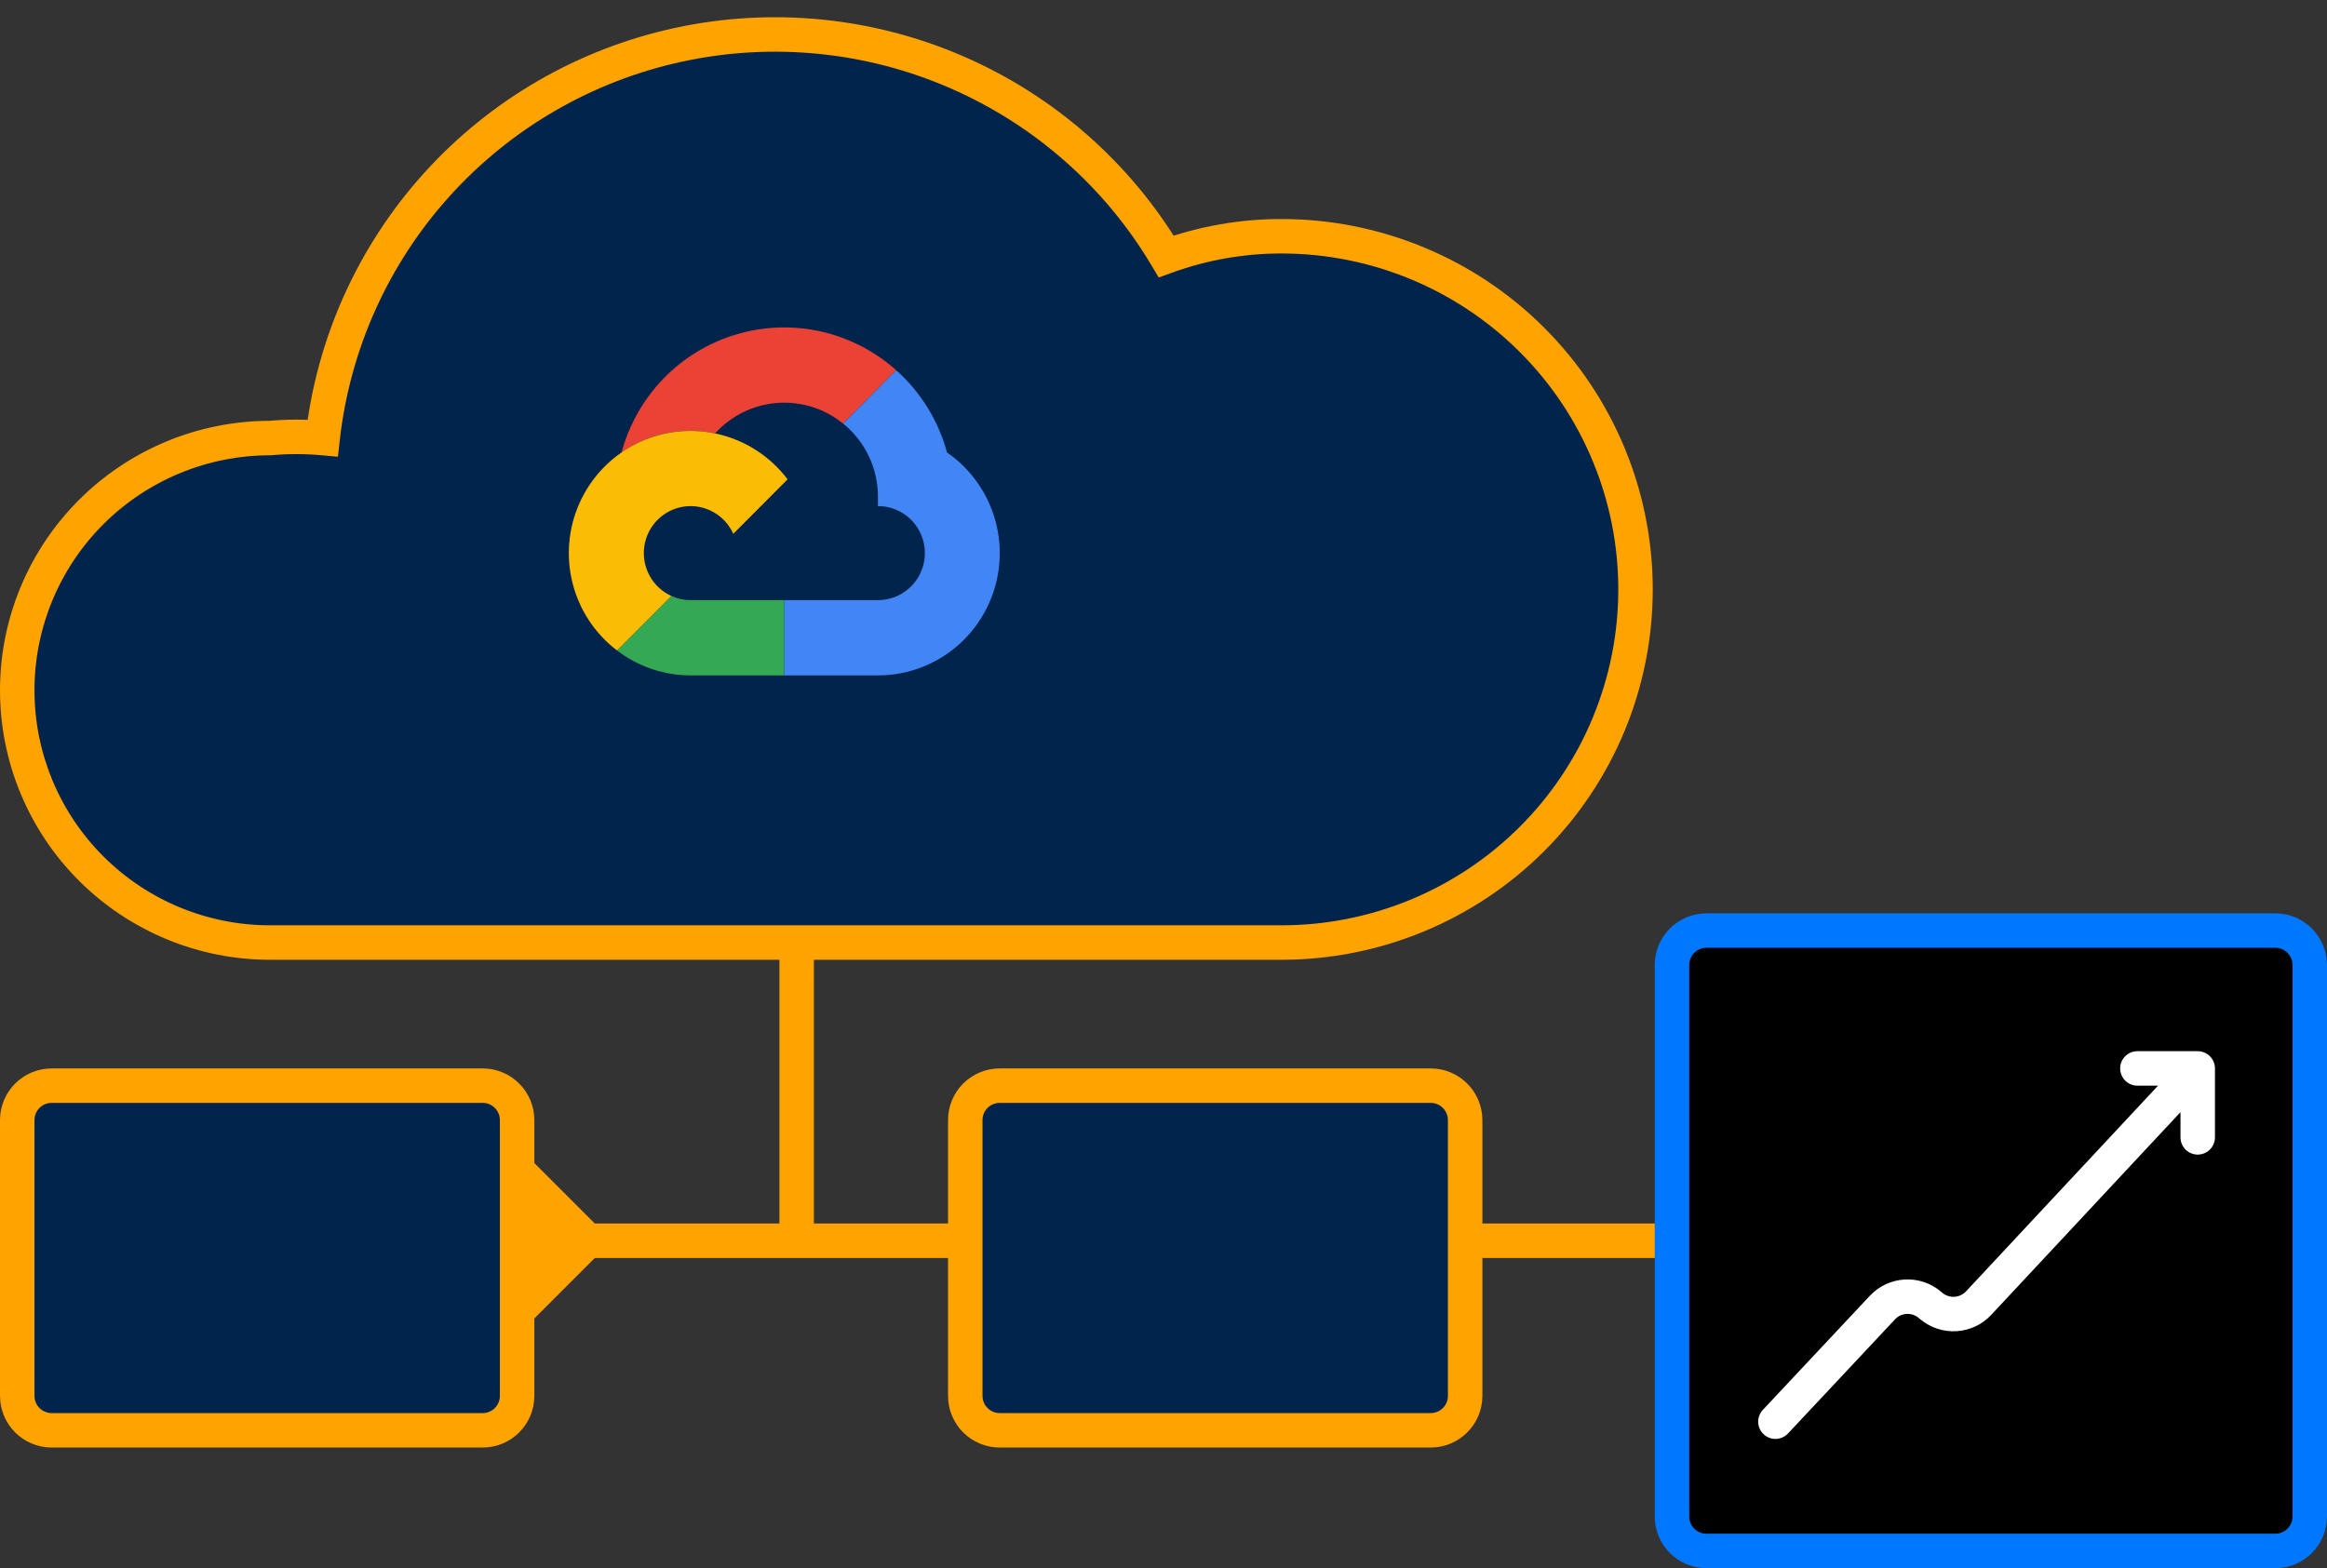
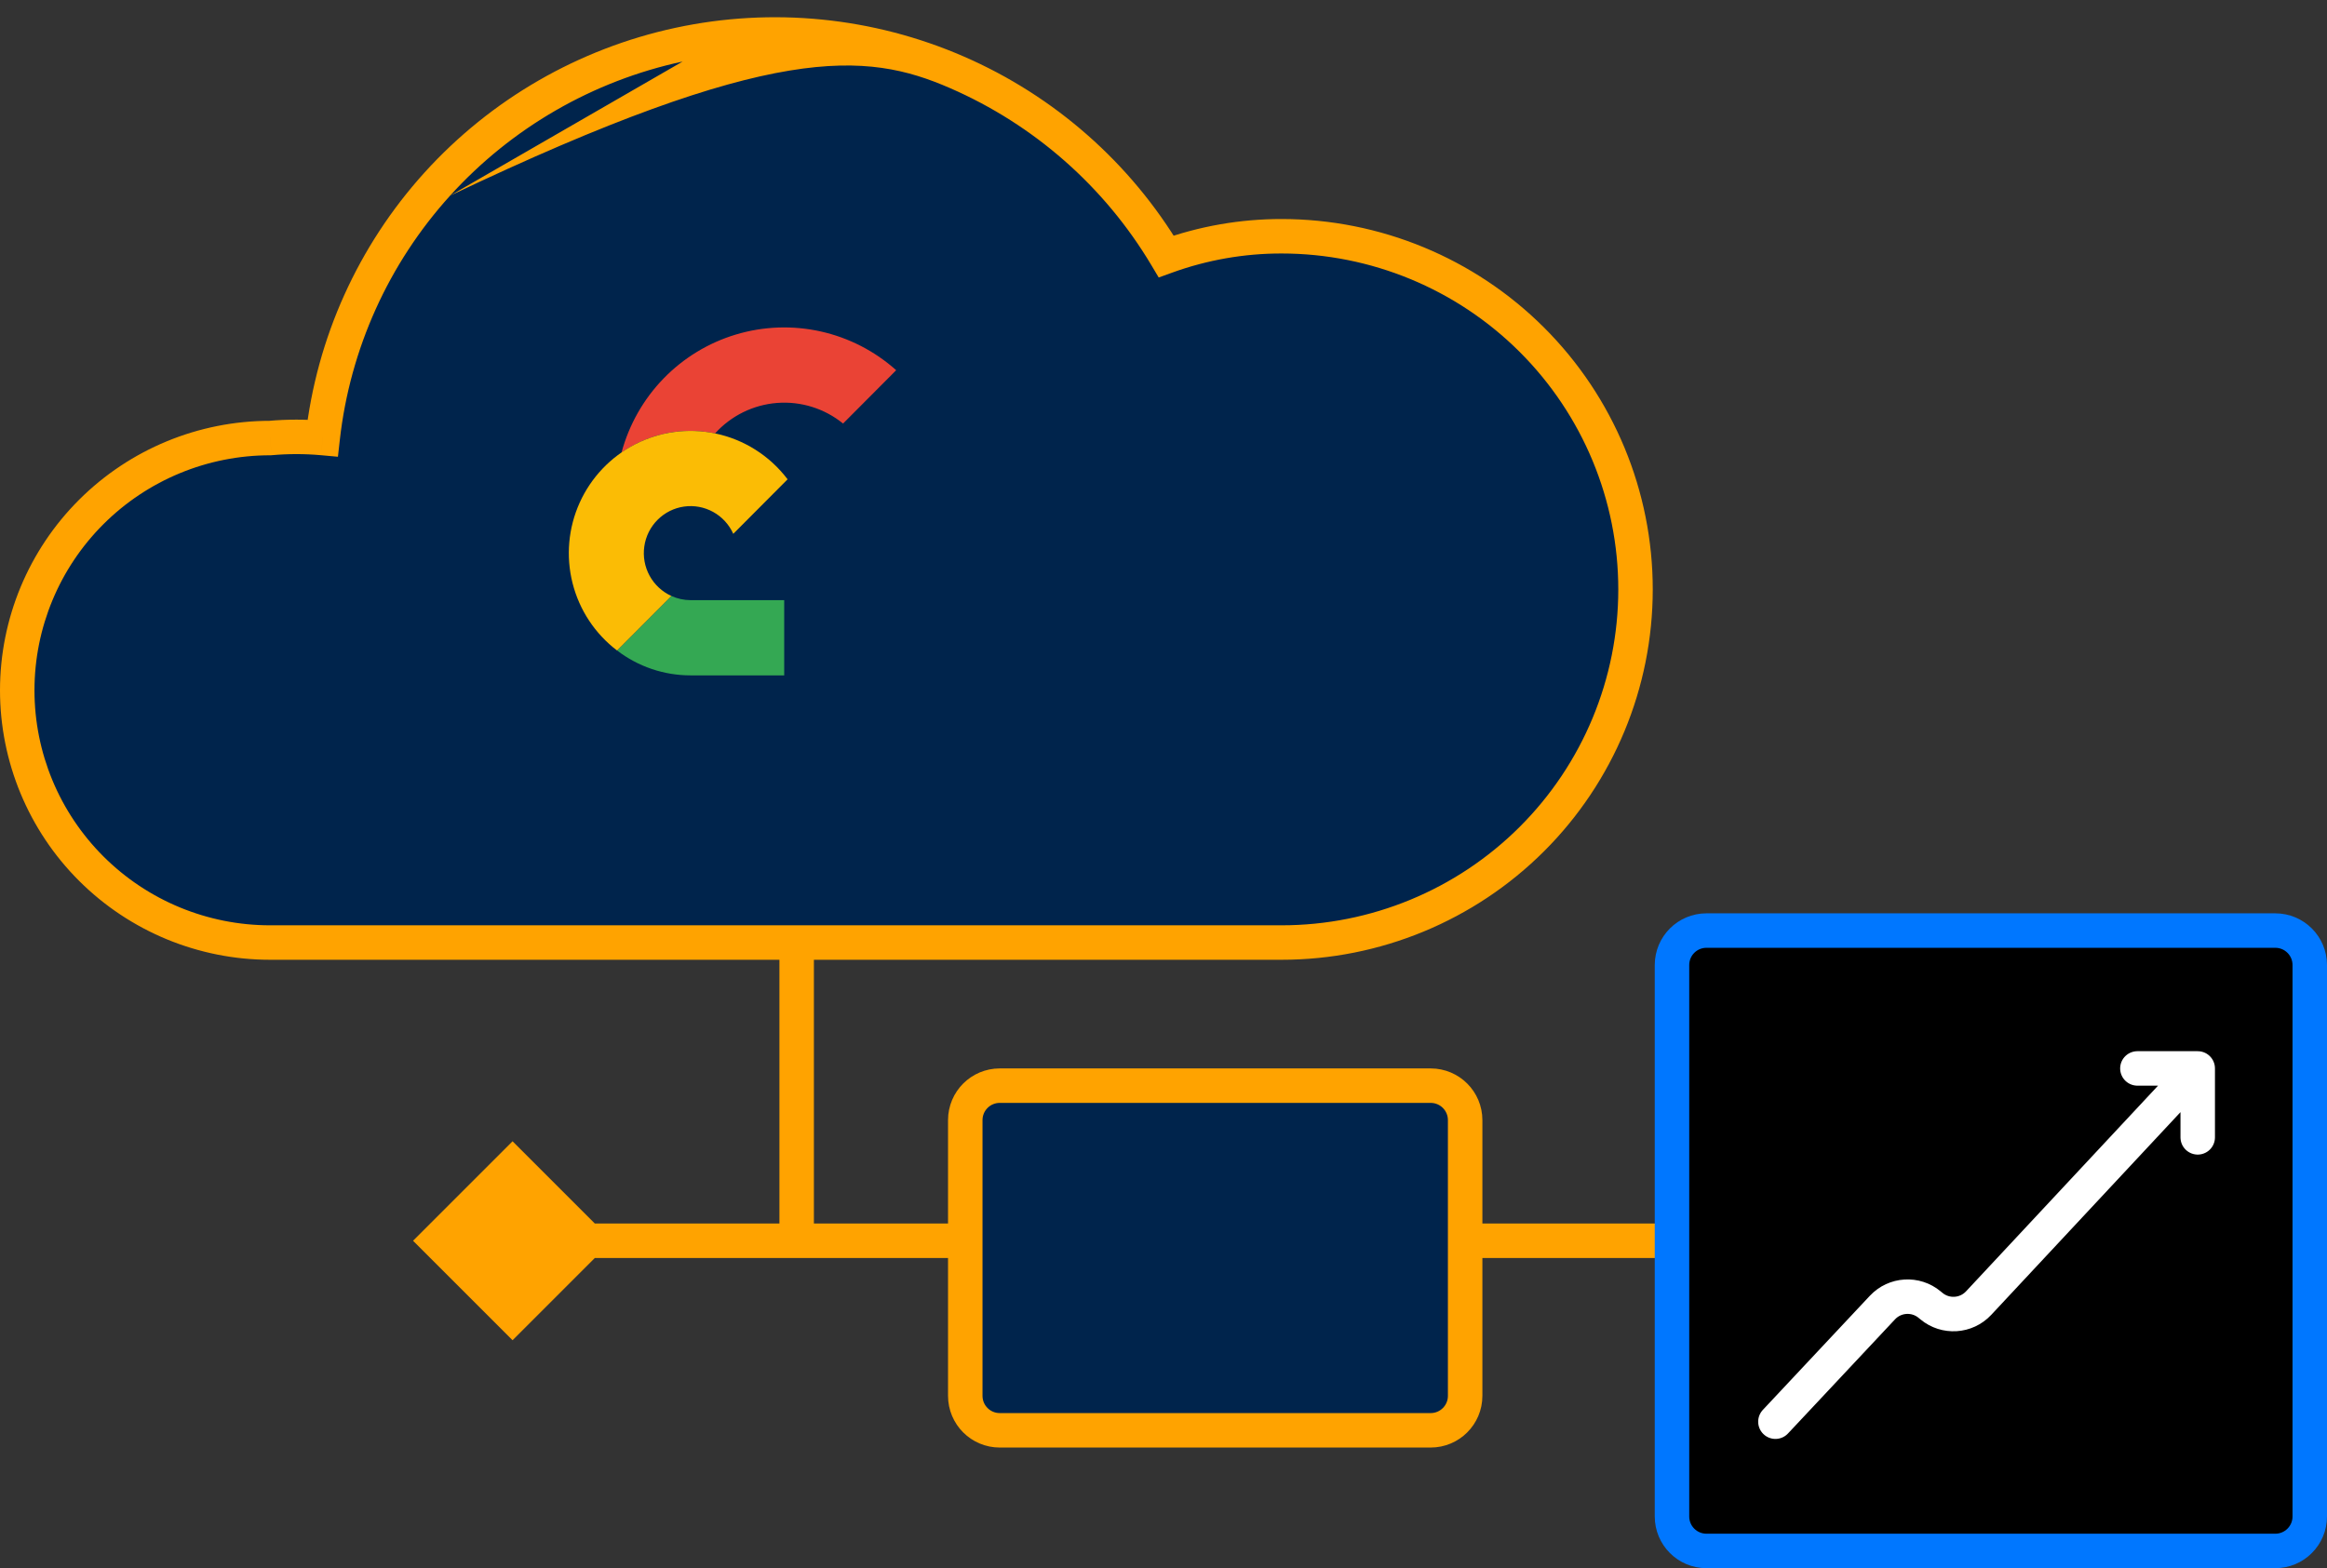
<svg xmlns="http://www.w3.org/2000/svg" width="135" height="91" viewBox="0 0 135 91" fill="none">
  <rect x="0" y="0" width="135" height="91" fill="#333333" stroke="none" />
  <path d="M74.347 13.71C72.066 13.708 69.802 14.104 67.658 14.881C64.83 10.137 60.581 6.398 55.509 4.193C50.437 1.988 44.799 1.428 39.391 2.593C33.984 3.758 29.079 6.588 25.37 10.684C21.661 14.779 19.335 19.934 18.721 25.42C17.706 25.328 16.684 25.328 15.669 25.42C11.779 25.42 8.048 26.962 5.297 29.708C2.546 32.453 1 36.176 1 40.058C1 43.94 2.546 47.663 5.297 50.408C8.048 53.153 11.779 54.695 15.669 54.695H46.218H59.678H74.347C79.794 54.695 85.017 52.536 88.869 48.693C92.72 44.85 94.884 39.638 94.884 34.203C94.884 28.768 92.72 23.556 88.869 19.712C85.017 15.869 79.794 13.71 74.347 13.71Z" fill="#00244C" />
-   <path d="M67.658 14.881L66.799 15.393L67.222 16.103L67.998 15.822L67.658 14.881ZM74.347 13.71L74.346 14.71H74.347V13.71ZM88.869 19.712L88.162 20.42L88.869 19.712ZM15.669 25.42V26.42H15.715L15.76 26.416L15.669 25.42ZM18.721 25.42L18.63 26.416L19.605 26.505L19.714 25.532L18.721 25.42ZM25.37 10.684L24.629 10.012L25.37 10.684ZM55.509 4.193L55.907 3.276L55.509 4.193ZM128.773 72L123 66.227L117.226 72L123 77.773L128.773 72ZM23.962 72L29.735 77.773L35.508 72L29.735 66.227L23.962 72ZM67.998 15.822C70.033 15.084 72.181 14.708 74.346 14.71L74.348 12.71C71.95 12.708 69.571 13.124 67.317 13.941L67.998 15.822ZM74.347 14.71C79.529 14.71 84.499 16.765 88.162 20.42L89.575 19.005C85.536 14.974 80.058 12.71 74.347 12.71V14.71ZM88.162 20.42C91.826 24.076 93.884 29.034 93.884 34.203H95.884C95.884 28.502 93.614 23.035 89.575 19.005L88.162 20.42ZM93.884 34.203C93.884 39.372 91.826 44.33 88.162 47.985L89.575 49.401C93.614 45.371 95.884 39.904 95.884 34.203H93.884ZM88.162 47.985C84.499 51.641 79.529 53.695 74.347 53.695V55.695C80.058 55.695 85.536 53.431 89.575 49.401L88.162 47.985ZM74.347 53.695H59.678V55.695H74.347V53.695ZM15.669 53.695C12.043 53.695 8.566 52.258 6.003 49.7L4.59 51.116C7.529 54.048 11.514 55.695 15.669 55.695V53.695ZM6.003 49.7C3.44 47.142 2 43.674 2 40.058H0C0 44.206 1.651 48.184 4.59 51.116L6.003 49.7ZM2 40.058C2 36.442 3.44 32.973 6.003 30.415L4.59 29C1.651 31.932 0 35.91 0 40.058H2ZM6.003 30.415C8.566 27.858 12.043 26.42 15.669 26.42V24.42C11.514 24.42 7.529 26.067 4.59 29L6.003 30.415ZM15.76 26.416C16.715 26.33 17.675 26.33 18.63 26.416L18.811 24.424C17.736 24.327 16.654 24.327 15.579 24.424L15.76 26.416ZM19.714 25.532C20.306 20.254 22.543 15.295 26.111 11.355L24.629 10.012C20.779 14.264 18.365 19.614 17.727 25.309L19.714 25.532ZM26.111 11.355C29.68 7.414 34.399 4.691 39.602 3.571L39.181 1.615C33.569 2.824 28.479 5.761 24.629 10.012L26.111 11.355ZM39.602 3.571C44.805 2.45 50.23 2.989 55.11 5.11L55.907 3.276C50.644 0.988 44.793 0.407 39.181 1.615L39.602 3.571ZM55.11 5.11C59.99 7.232 64.079 10.829 66.799 15.393L68.517 14.37C65.582 9.445 61.171 5.564 55.907 3.276L55.11 5.11ZM59.678 53.695H46.218V55.695H59.678V53.695ZM46.218 53.695H15.669V55.695H46.218V53.695ZM45.218 54.695V72H47.218V54.695H45.218ZM46.218 73H123V71H46.218V73ZM46.218 71H29.735V73H46.218V71Z" fill="#FFA300" />
-   <path d="M1 65C1 63.895 1.895 63 3 63H28C29.105 63 30 63.895 30 65V66.812V81C30 82.105 29.105 83 28 83H3C1.895 83 1 82.105 1 81V66.812V65Z" fill="#00244C" stroke="#FFA300" stroke-width="2" />
+   <path d="M67.658 14.881L66.799 15.393L67.222 16.103L67.998 15.822L67.658 14.881ZM74.347 13.71L74.346 14.71H74.347V13.71ZM88.869 19.712L88.162 20.42L88.869 19.712ZM15.669 25.42V26.42H15.715L15.76 26.416L15.669 25.42ZM18.721 25.42L18.63 26.416L19.605 26.505L19.714 25.532L18.721 25.42ZM25.37 10.684L24.629 10.012L25.37 10.684ZM55.509 4.193L55.907 3.276L55.509 4.193ZM128.773 72L123 66.227L117.226 72L123 77.773L128.773 72ZM23.962 72L29.735 77.773L35.508 72L29.735 66.227L23.962 72ZM67.998 15.822C70.033 15.084 72.181 14.708 74.346 14.71L74.348 12.71C71.95 12.708 69.571 13.124 67.317 13.941L67.998 15.822ZM74.347 14.71C79.529 14.71 84.499 16.765 88.162 20.42L89.575 19.005C85.536 14.974 80.058 12.71 74.347 12.71V14.71ZM88.162 20.42C91.826 24.076 93.884 29.034 93.884 34.203H95.884C95.884 28.502 93.614 23.035 89.575 19.005L88.162 20.42ZM93.884 34.203C93.884 39.372 91.826 44.33 88.162 47.985L89.575 49.401C93.614 45.371 95.884 39.904 95.884 34.203H93.884ZM88.162 47.985C84.499 51.641 79.529 53.695 74.347 53.695V55.695C80.058 55.695 85.536 53.431 89.575 49.401L88.162 47.985ZM74.347 53.695H59.678V55.695H74.347V53.695ZM15.669 53.695C12.043 53.695 8.566 52.258 6.003 49.7L4.59 51.116C7.529 54.048 11.514 55.695 15.669 55.695V53.695ZM6.003 49.7C3.44 47.142 2 43.674 2 40.058H0C0 44.206 1.651 48.184 4.59 51.116L6.003 49.7ZM2 40.058C2 36.442 3.44 32.973 6.003 30.415L4.59 29C1.651 31.932 0 35.91 0 40.058H2ZM6.003 30.415C8.566 27.858 12.043 26.42 15.669 26.42V24.42C11.514 24.42 7.529 26.067 4.59 29L6.003 30.415ZM15.76 26.416C16.715 26.33 17.675 26.33 18.63 26.416L18.811 24.424C17.736 24.327 16.654 24.327 15.579 24.424L15.76 26.416ZM19.714 25.532C20.306 20.254 22.543 15.295 26.111 11.355L24.629 10.012C20.779 14.264 18.365 19.614 17.727 25.309L19.714 25.532ZM26.111 11.355C29.68 7.414 34.399 4.691 39.602 3.571L39.181 1.615C33.569 2.824 28.479 5.761 24.629 10.012L26.111 11.355ZC44.805 2.45 50.23 2.989 55.11 5.11L55.907 3.276C50.644 0.988 44.793 0.407 39.181 1.615L39.602 3.571ZM55.11 5.11C59.99 7.232 64.079 10.829 66.799 15.393L68.517 14.37C65.582 9.445 61.171 5.564 55.907 3.276L55.11 5.11ZM59.678 53.695H46.218V55.695H59.678V53.695ZM46.218 53.695H15.669V55.695H46.218V53.695ZM45.218 54.695V72H47.218V54.695H45.218ZM46.218 73H123V71H46.218V73ZM46.218 71H29.735V73H46.218V71Z" fill="#FFA300" />
  <path d="M56 65C56 63.895 56.895 63 58 63H83C84.105 63 85 63.895 85 65V66.812V81C85 82.105 84.105 83 83 83H58C56.895 83 56 82.105 56 81V66.812V65Z" fill="#00244C" stroke="#FFA300" stroke-width="2" />
  <path d="M41.483 25.15H41.485C42.417 24.121 43.705 23.488 45.085 23.382C46.465 23.276 47.833 23.703 48.91 24.578L51.991 21.484L51.994 21.485C50.749 20.372 49.242 19.597 47.615 19.234C45.988 18.871 44.296 18.931 42.7 19.41C41.104 19.888 39.656 20.768 38.493 21.967C37.331 23.166 36.493 24.643 36.058 26.259C36.841 25.715 37.725 25.336 38.657 25.145C39.59 24.954 40.551 24.956 41.483 25.15Z" fill="#EA4335" />
-   <path d="M54.942 26.26C54.443 24.414 53.418 22.755 51.994 21.485L51.992 21.484L48.911 24.578C49.542 25.088 50.052 25.734 50.402 26.469C50.753 27.204 50.934 28.008 50.934 28.823V29.369C51.412 29.368 51.881 29.492 52.294 29.731C52.708 29.97 53.052 30.315 53.291 30.73C53.53 31.145 53.655 31.617 53.655 32.097C53.655 32.576 53.528 33.048 53.289 33.463C53.05 33.877 52.706 34.222 52.293 34.461C51.88 34.7 51.411 34.826 50.934 34.826H45.495V39.192H50.934C52.441 39.194 53.908 38.711 55.122 37.814C56.336 36.917 57.233 35.653 57.681 34.207C58.129 32.762 58.105 31.211 57.612 29.781C57.119 28.351 56.184 27.116 54.943 26.259L54.942 26.26Z" fill="#4285F4" />
  <path d="M45.48 34.826H40.066C39.679 34.826 39.298 34.743 38.946 34.581L38.95 34.583L35.799 37.747C37.025 38.686 38.524 39.193 40.065 39.192L45.495 39.192V34.826L45.48 34.826Z" fill="#34A853" />
  <path d="M41.483 25.15C39.915 24.826 38.284 25.047 36.857 25.777C35.43 26.507 34.292 27.703 33.63 29.169C32.968 30.634 32.823 32.282 33.217 33.841C33.611 35.4 34.522 36.778 35.798 37.748L38.95 34.583L38.946 34.581C38.411 34.338 37.969 33.926 37.686 33.409C37.403 32.891 37.295 32.295 37.379 31.71C37.462 31.125 37.731 30.584 38.147 30.167C38.563 29.749 39.102 29.479 39.684 29.396C40.266 29.313 40.859 29.423 41.375 29.708C41.89 29.993 42.299 30.439 42.541 30.978L45.692 27.814C44.656 26.443 43.16 25.497 41.483 25.15Z" fill="#FBBC05" />
  <path d="M97 56L97 88C97 89.105 97.895 90 99 90L132 90C133.105 90 134 89.105 134 88L134 56C134 54.895 133.105 54 132 54L99 54C97.895 54 97 54.895 97 56Z" fill="black" stroke="#0077FF" stroke-width="2" stroke-linecap="round" stroke-linejoin="round" />
  <path d="M103 82.5L109.21 75.876C109.934 75.104 111.136 75.03 111.949 75.708L112.048 75.79C112.863 76.469 114.066 76.394 114.79 75.618L127.5 62M127.5 62L127.5 66M127.5 62L124 62" stroke="white" stroke-width="2" stroke-linecap="round" stroke-linejoin="round" />
</svg>